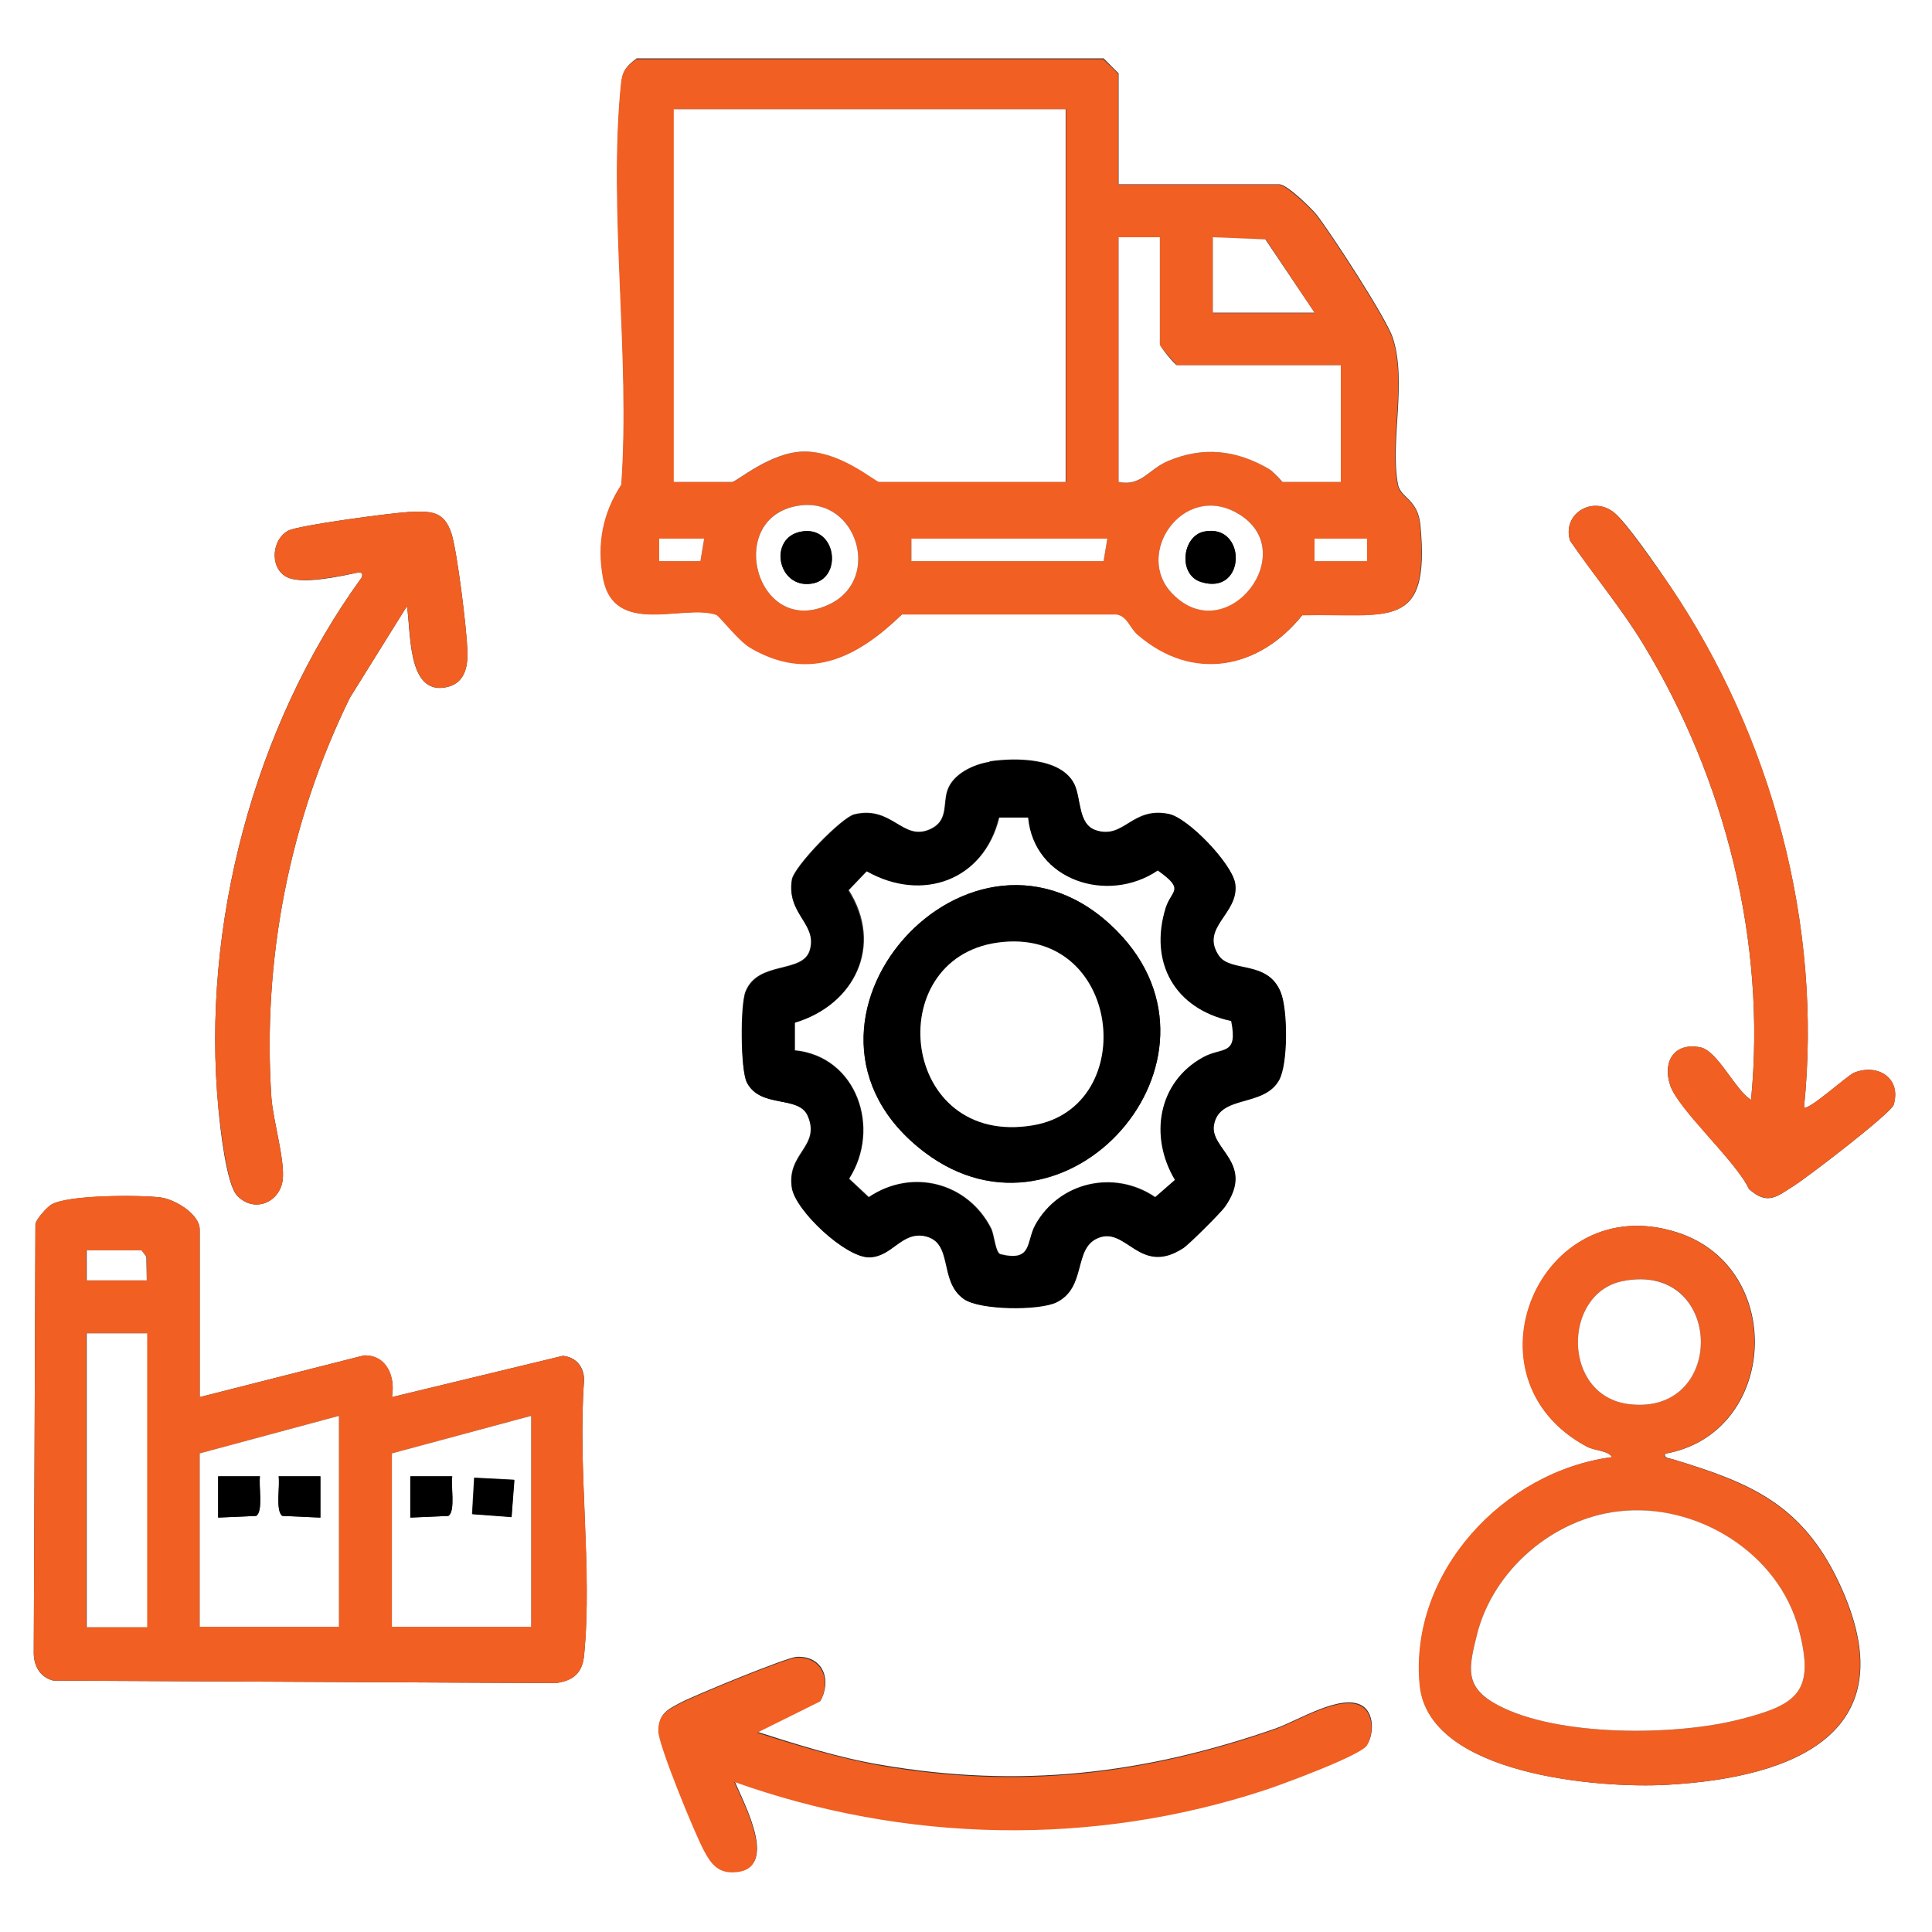
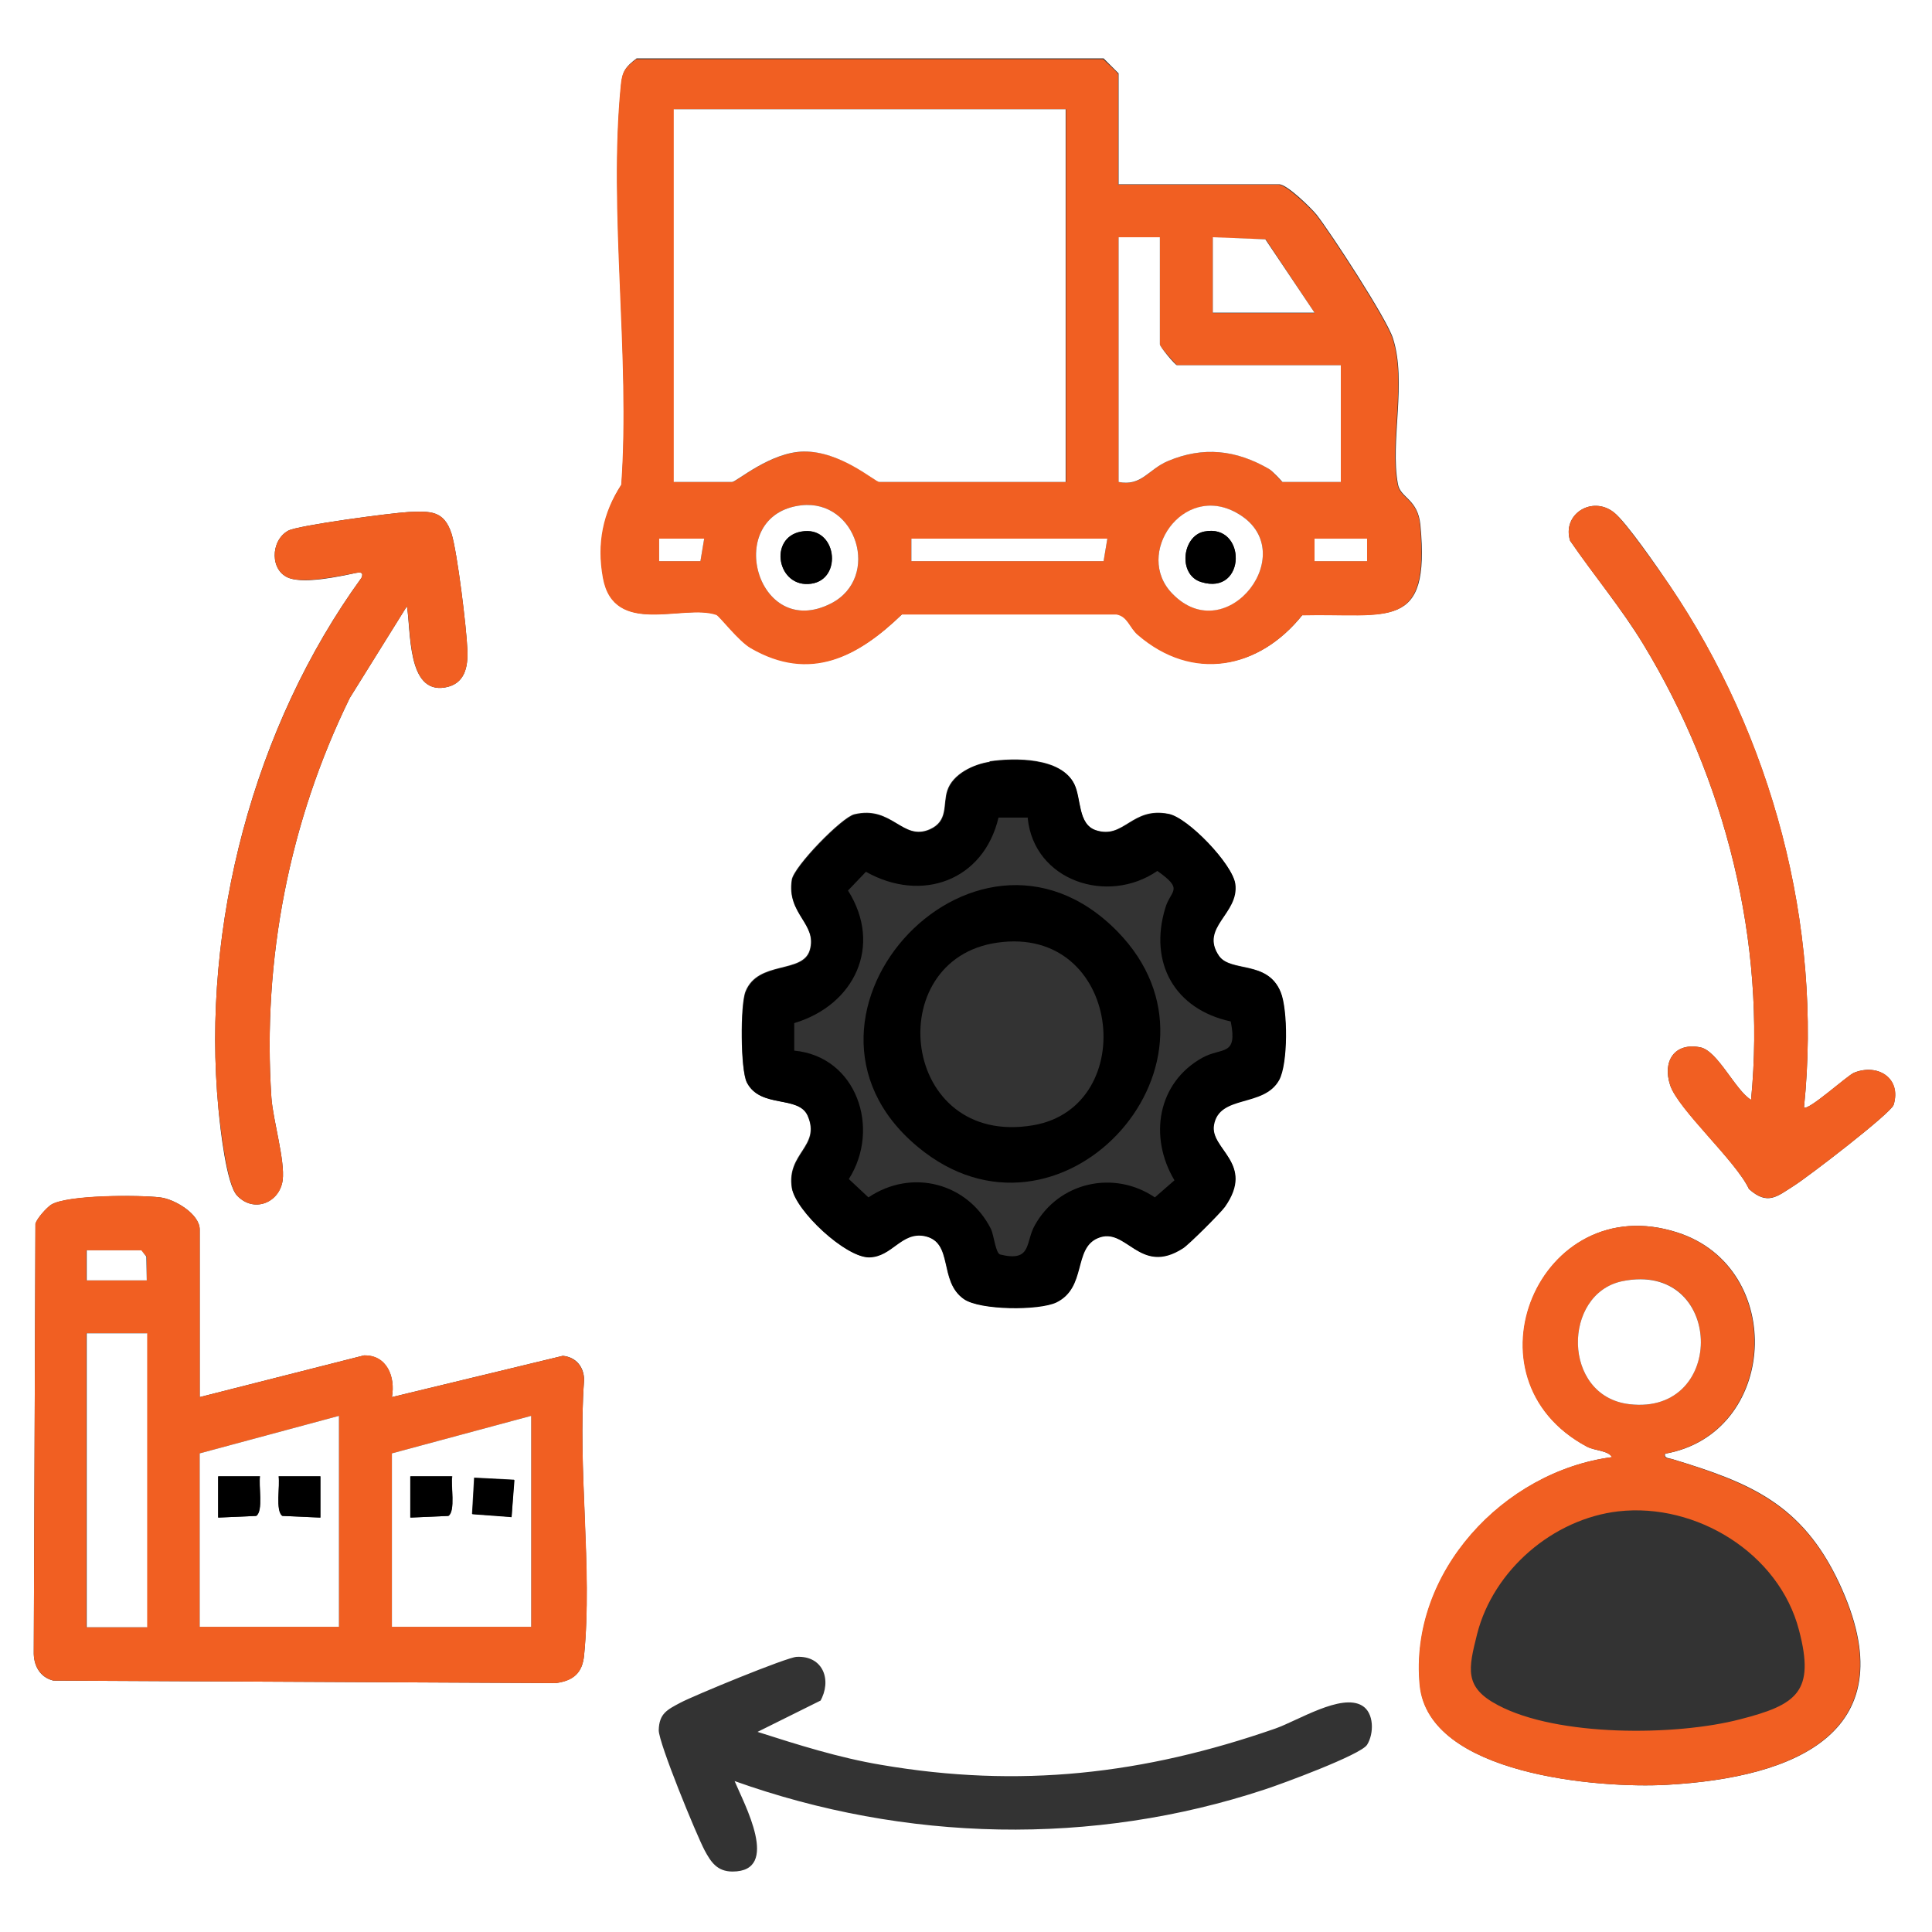
<svg xmlns="http://www.w3.org/2000/svg" id="Layer_1" width="46.34" height="46.34" viewBox="0 0 46.34 46.34">
  <rect x="0" y="0" width="46.34" height="46.34" fill="#333333" stroke="none" />
  <defs>
    <style>.cls-1{fill:#f15f22;}.cls-2{fill:#fff;}</style>
  </defs>
  <path class="cls-2" d="M46.34,0v46.34H0V0h46.34ZM26.83,4.43V1.76s-.3-.3-.36-.36h-11.2c-.26.2-.34.3-.37.63-.3,3.01.23,6.52.01,9.59-.43.67-.59,1.41-.44,2.23.26,1.44,1.93.62,2.72.89.06.02.53.63.83.8,1.42.82,2.57.2,3.62-.81h5.15c.26.04.3.32.51.49,1.32,1.13,2.9.83,3.94-.47,2.07-.05,3.07.41,2.83-2.15-.06-.64-.48-.65-.54-.99-.19-1.02.22-2.45-.12-3.5-.15-.47-1.48-2.51-1.83-2.96-.14-.17-.71-.73-.9-.73h-3.84ZM43.27,26.56c.45-4.37-.78-8.91-3.23-12.53-.25-.37-1.04-1.52-1.33-1.74-.52-.41-1.25.04-1.05.68.58.84,1.23,1.62,1.76,2.49,1.96,3.23,2.95,7.13,2.58,10.92-.38-.23-.8-1.18-1.22-1.26-.62-.12-.91.34-.72.91s1.58,1.82,1.89,2.49c.45.4.67.18,1.08-.08.32-.2,2.33-1.74,2.39-1.94.19-.64-.38-1-.95-.77-.15.06-1.11.93-1.2.83ZM9.76,14.54c.1.59,0,2.1.91,1.95.48-.08.56-.49.54-.91-.02-.52-.24-2.33-.38-2.78-.18-.56-.51-.54-1.02-.52-.4.02-2.67.32-2.9.45-.43.24-.44.98.04,1.14.39.13,1.18-.04,1.6-.13.12-.02.17,0,.12.12-2.58,3.55-3.85,8.35-3.43,12.74.04.45.19,1.82.45,2.08.4.42,1.01.17,1.09-.37.06-.48-.23-1.43-.27-1.98-.22-3.31.43-6.63,1.88-9.59l1.37-2.2ZM23.74,18.27c-.39.06-.89.29-1.02.69-.11.33.03.73-.42.93-.66.29-.9-.58-1.81-.36-.3.07-1.45,1.25-1.5,1.57-.13.83.62,1.05.43,1.69-.17.57-1.24.24-1.54.99-.13.32-.12,1.88.03,2.18.32.63,1.24.3,1.46.8.32.74-.51.89-.38,1.73.09.55,1.28,1.67,1.85,1.66s.78-.63,1.33-.51c.71.15.33,1.08.94,1.51.39.27,1.81.28,2.22.08.73-.35.4-1.28.99-1.54.69-.3,1,.92,2.05.24.15-.1.89-.83,1-.99.74-1.05-.37-1.38-.26-1.97.13-.73,1.19-.41,1.56-1.07.22-.39.21-1.69.04-2.11-.31-.77-1.19-.46-1.48-.87-.47-.69.48-1.02.39-1.73-.06-.47-1.13-1.58-1.59-1.67-.89-.18-1.07.62-1.75.39-.43-.14-.35-.76-.52-1.11-.31-.64-1.42-.63-2.03-.54ZM4.79,33.51v-4.02c0-.37-.6-.73-.95-.77-.5-.06-2.25-.06-2.62.18-.11.08-.33.32-.37.45l-.04,10.26c-.01.33.14.62.47.7l12.05.06c.42-.06.64-.24.68-.67.2-2.08-.16-4.49,0-6.6,0-.31-.19-.55-.51-.58l-4.1.99c.09-.49-.13-1.01-.67-1l-3.94,1ZM39.93,34.87c2.72-.47,2.93-4.47.3-5.31-3.29-1.06-5.23,3.5-2.16,5.14.19.1.5.09.6.25-2.6.34-4.87,2.77-4.61,5.47.2,2.15,4.29,2.48,5.92,2.39,3.09-.17,5.81-1.27,4.13-4.85-.89-1.89-2.14-2.4-3.99-2.96-.09-.03-.21-.02-.18-.13ZM19.67,40.81c.29-.5.08-1.1-.56-1.07-.24.01-2.47.93-2.79,1.1s-.51.26-.52.66c0,.31.9,2.5,1.1,2.88.15.28.3.51.67.51,1.17,0,.27-1.64.05-2.17,4.09,1.46,8.58,1.57,12.72.2.4-.13,2.3-.83,2.45-1.07.17-.27.17-.77-.12-.94-.5-.3-1.54.36-2.08.55-3.16,1.1-6.14,1.44-9.46.87-1.01-.17-1.99-.48-2.96-.79l1.51-.75Z" />
  <path class="cls-1" d="M26.83,4.43h3.84c.18,0,.76.56.9.73.35.45,1.68,2.49,1.83,2.96.34,1.05-.08,2.48.12,3.5.06.34.49.35.54.99.23,2.55-.76,2.1-2.83,2.15-1.04,1.3-2.63,1.6-3.94.47-.2-.17-.24-.44-.51-.49h-5.15c-1.05,1.02-2.2,1.63-3.62.81-.3-.17-.76-.78-.83-.8-.79-.27-2.46.54-2.72-.89-.15-.83,0-1.56.44-2.23.22-3.06-.31-6.57-.01-9.59.03-.33.11-.42.37-.62h11.2c.06.06.36.33.36.36v2.66ZM25.56,2.62h-9.39v8.94h1.4c.09,0,.92-.72,1.72-.73.89-.01,1.71.73,1.81.73h4.47V2.62ZM27.82,5.69h-.99v5.87c.55.12.71-.3,1.18-.5.85-.36,1.65-.27,2.43.19.09.05.3.31.32.31h1.4v-2.8h-3.93s-.41-.43-.41-.5v-2.57ZM31.53,7.5l-1.17-1.76-1.27-.04v1.81h2.44ZM19.22,12.12c-1.9.22-1.08,3.28.72,2.35,1.19-.62.61-2.5-.72-2.35ZM28.12,14.24c1.32,1.35,3.15-1.05,1.54-1.94-1.29-.71-2.47.99-1.54,1.94ZM16.89,12.92h-1.08s0,.54,0,.54h.99s.09-.54.09-.54ZM26.56,12.92h-4.7v.54h4.61l.09-.54ZM32.79,12.92h-1.26v.54h1.26v-.54Z" />
  <path class="cls-1" d="M4.79,33.51l3.94-1c.55-.02.76.51.67,1l4.1-.99c.32.04.5.27.51.58-.16,2.12.21,4.52,0,6.6-.04.43-.26.62-.68.67l-12.05-.06c-.33-.09-.48-.37-.47-.7l.04-10.26c.04-.13.25-.37.37-.45.37-.25,2.12-.24,2.62-.18.35.04.95.4.95.77v4.02ZM3.52,30.71v-.57s-.14-.15-.14-.15h-1.31v.72h1.45ZM3.52,31.98h-1.45v7.05h1.45v-7.05ZM8.13,39.02v-5.06l-3.34.9v4.16h3.34ZM12.74,39.02v-5.06l-3.34.9v4.16h3.34Z" />
  <path d="M23.74,18.27c.61-.09,1.72-.09,2.03.54.17.35.08.96.52,1.11.68.22.86-.57,1.75-.39.46.09,1.52,1.2,1.59,1.67.1.72-.86,1.04-.39,1.73.28.41,1.17.1,1.48.87.17.41.18,1.72-.04,2.11-.37.66-1.43.34-1.56,1.07-.11.59,1,.92.26,1.97-.11.15-.85.89-1,.99-1.05.68-1.36-.54-2.05-.24-.59.25-.26,1.18-.99,1.54-.42.2-1.84.19-2.22-.08-.61-.43-.23-1.36-.94-1.51-.56-.11-.78.5-1.33.51s-1.76-1.11-1.85-1.66c-.13-.84.7-.99.38-1.73-.22-.51-1.13-.17-1.46-.8-.16-.3-.16-1.86-.03-2.18.3-.75,1.37-.42,1.54-.99.19-.64-.56-.86-.43-1.69.05-.32,1.2-1.5,1.5-1.57.91-.21,1.15.65,1.81.36.45-.2.31-.6.42-.93.13-.4.63-.64,1.02-.69ZM24.66,19.61h-.71c-.36,1.52-1.85,2.05-3.18,1.3l-.43.45c.84,1.33.15,2.75-1.29,3.18v.66c1.5.14,2.08,1.87,1.31,3.08l.47.44c1.04-.7,2.38-.35,2.94.76.07.15.11.58.22.61.77.19.6-.3.83-.7.57-1.03,1.89-1.34,2.88-.67l.47-.41c-.62-1.04-.41-2.34.67-2.94.47-.26.85-.02.68-.87-1.34-.29-1.97-1.4-1.57-2.72.13-.44.46-.43-.19-.89-1.19.82-2.96.24-3.11-1.27Z" />
  <path class="cls-1" d="M39.93,34.87c-.03.12.09.11.18.13,1.85.57,3.11,1.08,3.99,2.96,1.68,3.58-1.04,4.68-4.13,4.85-1.63.09-5.71-.24-5.92-2.39-.26-2.7,2.01-5.13,4.61-5.47-.1-.17-.41-.15-.6-.25-3.07-1.64-1.13-6.2,2.16-5.14,2.63.84,2.42,4.84-.3,5.31ZM38.91,30.73c-1.44.3-1.45,2.76.17,2.95,2.36.28,2.27-3.46-.17-2.95ZM38.82,36.25c-1.57.18-3,1.41-3.39,2.94-.21.84-.32,1.28.5,1.71,1.43.76,4.26.74,5.8.34,1.37-.35,1.81-.66,1.42-2.14-.48-1.85-2.47-3.06-4.33-2.85Z" />
  <path class="cls-1" d="M9.76,14.54l-1.37,2.2c-1.45,2.96-2.1,6.28-1.88,9.59.04.55.33,1.51.27,1.98-.07.54-.69.79-1.09.37-.25-.27-.4-1.64-.45-2.08-.42-4.38.85-9.18,3.43-12.74.05-.12,0-.14-.12-.12-.42.08-1.21.25-1.6.13-.48-.16-.47-.9-.04-1.14.23-.13,2.5-.43,2.9-.45.51-.02.84-.04,1.02.52.14.45.36,2.26.38,2.78.02.42-.06.83-.54.91-.91.15-.8-1.36-.91-1.95Z" />
-   <path class="cls-1" d="M19.67,40.81l-1.51.75c.97.31,1.95.61,2.96.79,3.32.57,6.3.23,9.46-.87.54-.19,1.58-.85,2.08-.55.29.17.29.68.12.94-.15.24-2.05.94-2.45,1.07-4.14,1.36-8.63,1.26-12.72-.2.23.53,1.12,2.17-.05,2.17-.36,0-.52-.23-.67-.51-.21-.38-1.11-2.57-1.1-2.88,0-.4.2-.49.52-.66s2.55-1.09,2.79-1.1c.63-.03.85.56.56,1.07Z" />
  <path class="cls-1" d="M43.27,26.56c.09.1,1.04-.77,1.2-.83.57-.23,1.15.13.95.77-.06.2-2.07,1.74-2.39,1.94-.41.26-.63.47-1.08.08-.31-.67-1.7-1.9-1.89-2.49s.11-1.03.72-.91c.42.08.84,1.03,1.22,1.26.37-3.79-.62-7.69-2.58-10.92-.53-.88-1.19-1.65-1.76-2.49-.2-.64.53-1.09,1.05-.68.28.23,1.08,1.38,1.33,1.74,2.46,3.62,3.68,8.16,3.23,12.53Z" />
  <path class="cls-2" d="M25.56,2.62v8.94h-4.47c-.1,0-.92-.74-1.81-.73-.8.01-1.62.73-1.72.73h-1.4V2.62h9.39Z" />
  <path class="cls-2" d="M27.82,5.69v2.57c0,.06.37.5.41.5h3.93v2.8h-1.4s-.23-.26-.32-.31c-.79-.46-1.58-.55-2.43-.19-.47.2-.63.61-1.18.5v-5.87h.99Z" />
  <path class="cls-2" d="M19.22,12.12c1.33-.15,1.91,1.73.72,2.35-1.8.93-2.62-2.13-.72-2.35ZM19.22,12.75c-.8.14-.57,1.37.24,1.25.76-.11.61-1.41-.24-1.25Z" />
  <path class="cls-2" d="M28.12,14.24c-.93-.95.25-2.66,1.54-1.94,1.61.89-.22,3.3-1.54,1.94ZM28.88,12.75c-.53.11-.63,1.04-.07,1.21,1.09.34,1.1-1.42.07-1.21Z" />
  <polygon class="cls-2" points="31.53 7.5 29.09 7.5 29.09 5.69 30.35 5.74 31.53 7.5" />
  <polygon class="cls-2" points="26.56 12.92 26.47 13.46 21.86 13.46 21.86 12.92 26.56 12.92" />
  <rect class="cls-2" x="31.53" y="12.92" width="1.26" height=".54" />
  <polygon class="cls-2" points="16.89 12.92 16.8 13.46 15.81 13.46 15.81 12.92 16.89 12.92" />
  <path class="cls-2" d="M8.13,39.02h-3.34v-4.16l3.34-.9v5.06ZM6.23,35.41h-.99s0,.99,0,.99l.91-.04c.17-.12.05-.73.09-.95ZM7.68,35.41h-.99c.03.22-.09.84.09.95l.91.04v-.99Z" />
  <path class="cls-2" d="M12.74,39.02h-3.34v-4.16l3.34-.9v5.06ZM10.84,35.41h-.99s0,.99,0,.99l.91-.04c.17-.12.05-.73.09-.95ZM12.27,36.39l.06-.9-.96-.05-.05.87.94.07Z" />
  <rect class="cls-2" x="2.08" y="31.98" width="1.45" height="7.05" />
  <polygon class="cls-2" points="3.52 30.71 2.08 30.71 2.08 29.99 3.39 29.99 3.51 30.14 3.52 30.71" />
-   <path class="cls-2" d="M24.66,19.61c.14,1.51,1.91,2.08,3.11,1.27.66.47.33.46.19.89-.41,1.32.22,2.43,1.57,2.72.17.85-.22.61-.68.87-1.08.6-1.29,1.9-.67,2.94l-.47.41c-.99-.67-2.31-.36-2.88.67-.22.4-.06.89-.83.7-.12-.03-.15-.46-.22-.61-.56-1.11-1.9-1.46-2.94-.76l-.47-.44c.77-1.2.19-2.93-1.3-3.08v-.66c1.43-.43,2.13-1.85,1.29-3.18l.43-.45c1.33.75,2.81.22,3.18-1.29h.71ZM26.8,22.34c-3.47-3.54-8.65,2.25-4.62,5.3,3.39,2.57,7.64-2.22,4.62-5.3Z" />
-   <path class="cls-2" d="M38.82,36.25c1.86-.22,3.85.99,4.33,2.85.39,1.49-.05,1.79-1.42,2.14-1.55.4-4.37.42-5.8-.34-.81-.43-.71-.87-.5-1.71.39-1.53,1.82-2.76,3.39-2.94Z" />
+   <path class="cls-2" d="M38.82,36.25Z" />
  <path class="cls-2" d="M38.91,30.73c2.44-.5,2.53,3.23.17,2.95-1.62-.19-1.61-2.65-.17-2.95Z" />
  <path d="M19.22,12.75c.85-.15,1.01,1.14.24,1.25-.82.12-1.04-1.11-.24-1.25Z" />
  <path d="M28.88,12.75c1.03-.21,1.02,1.55-.07,1.21-.56-.17-.46-1.1.07-1.21Z" />
  <path d="M6.23,35.41c-.03.22.09.84-.09.95l-.91.04v-.99s.99,0,.99,0Z" />
  <path d="M7.68,35.41v.99s-.91-.04-.91-.04c-.17-.12-.05-.73-.09-.95h.99Z" />
  <polygon points="12.27 36.39 11.33 36.32 11.38 35.45 12.34 35.5 12.27 36.39" />
  <path d="M10.84,35.41c-.03.22.09.84-.09.95l-.91.04v-.99s.99,0,.99,0Z" />
  <path d="M26.8,22.34c3.02,3.08-1.23,7.86-4.62,5.3-4.03-3.05,1.15-8.84,4.62-5.3ZM23.92,22.61c-2.81.4-2.32,4.92.86,4.38,2.59-.44,2.12-4.81-.86-4.38Z" />
-   <path class="cls-2" d="M23.92,22.61c2.98-.42,3.45,3.94.86,4.38-3.18.54-3.67-3.98-.86-4.38Z" />
</svg>